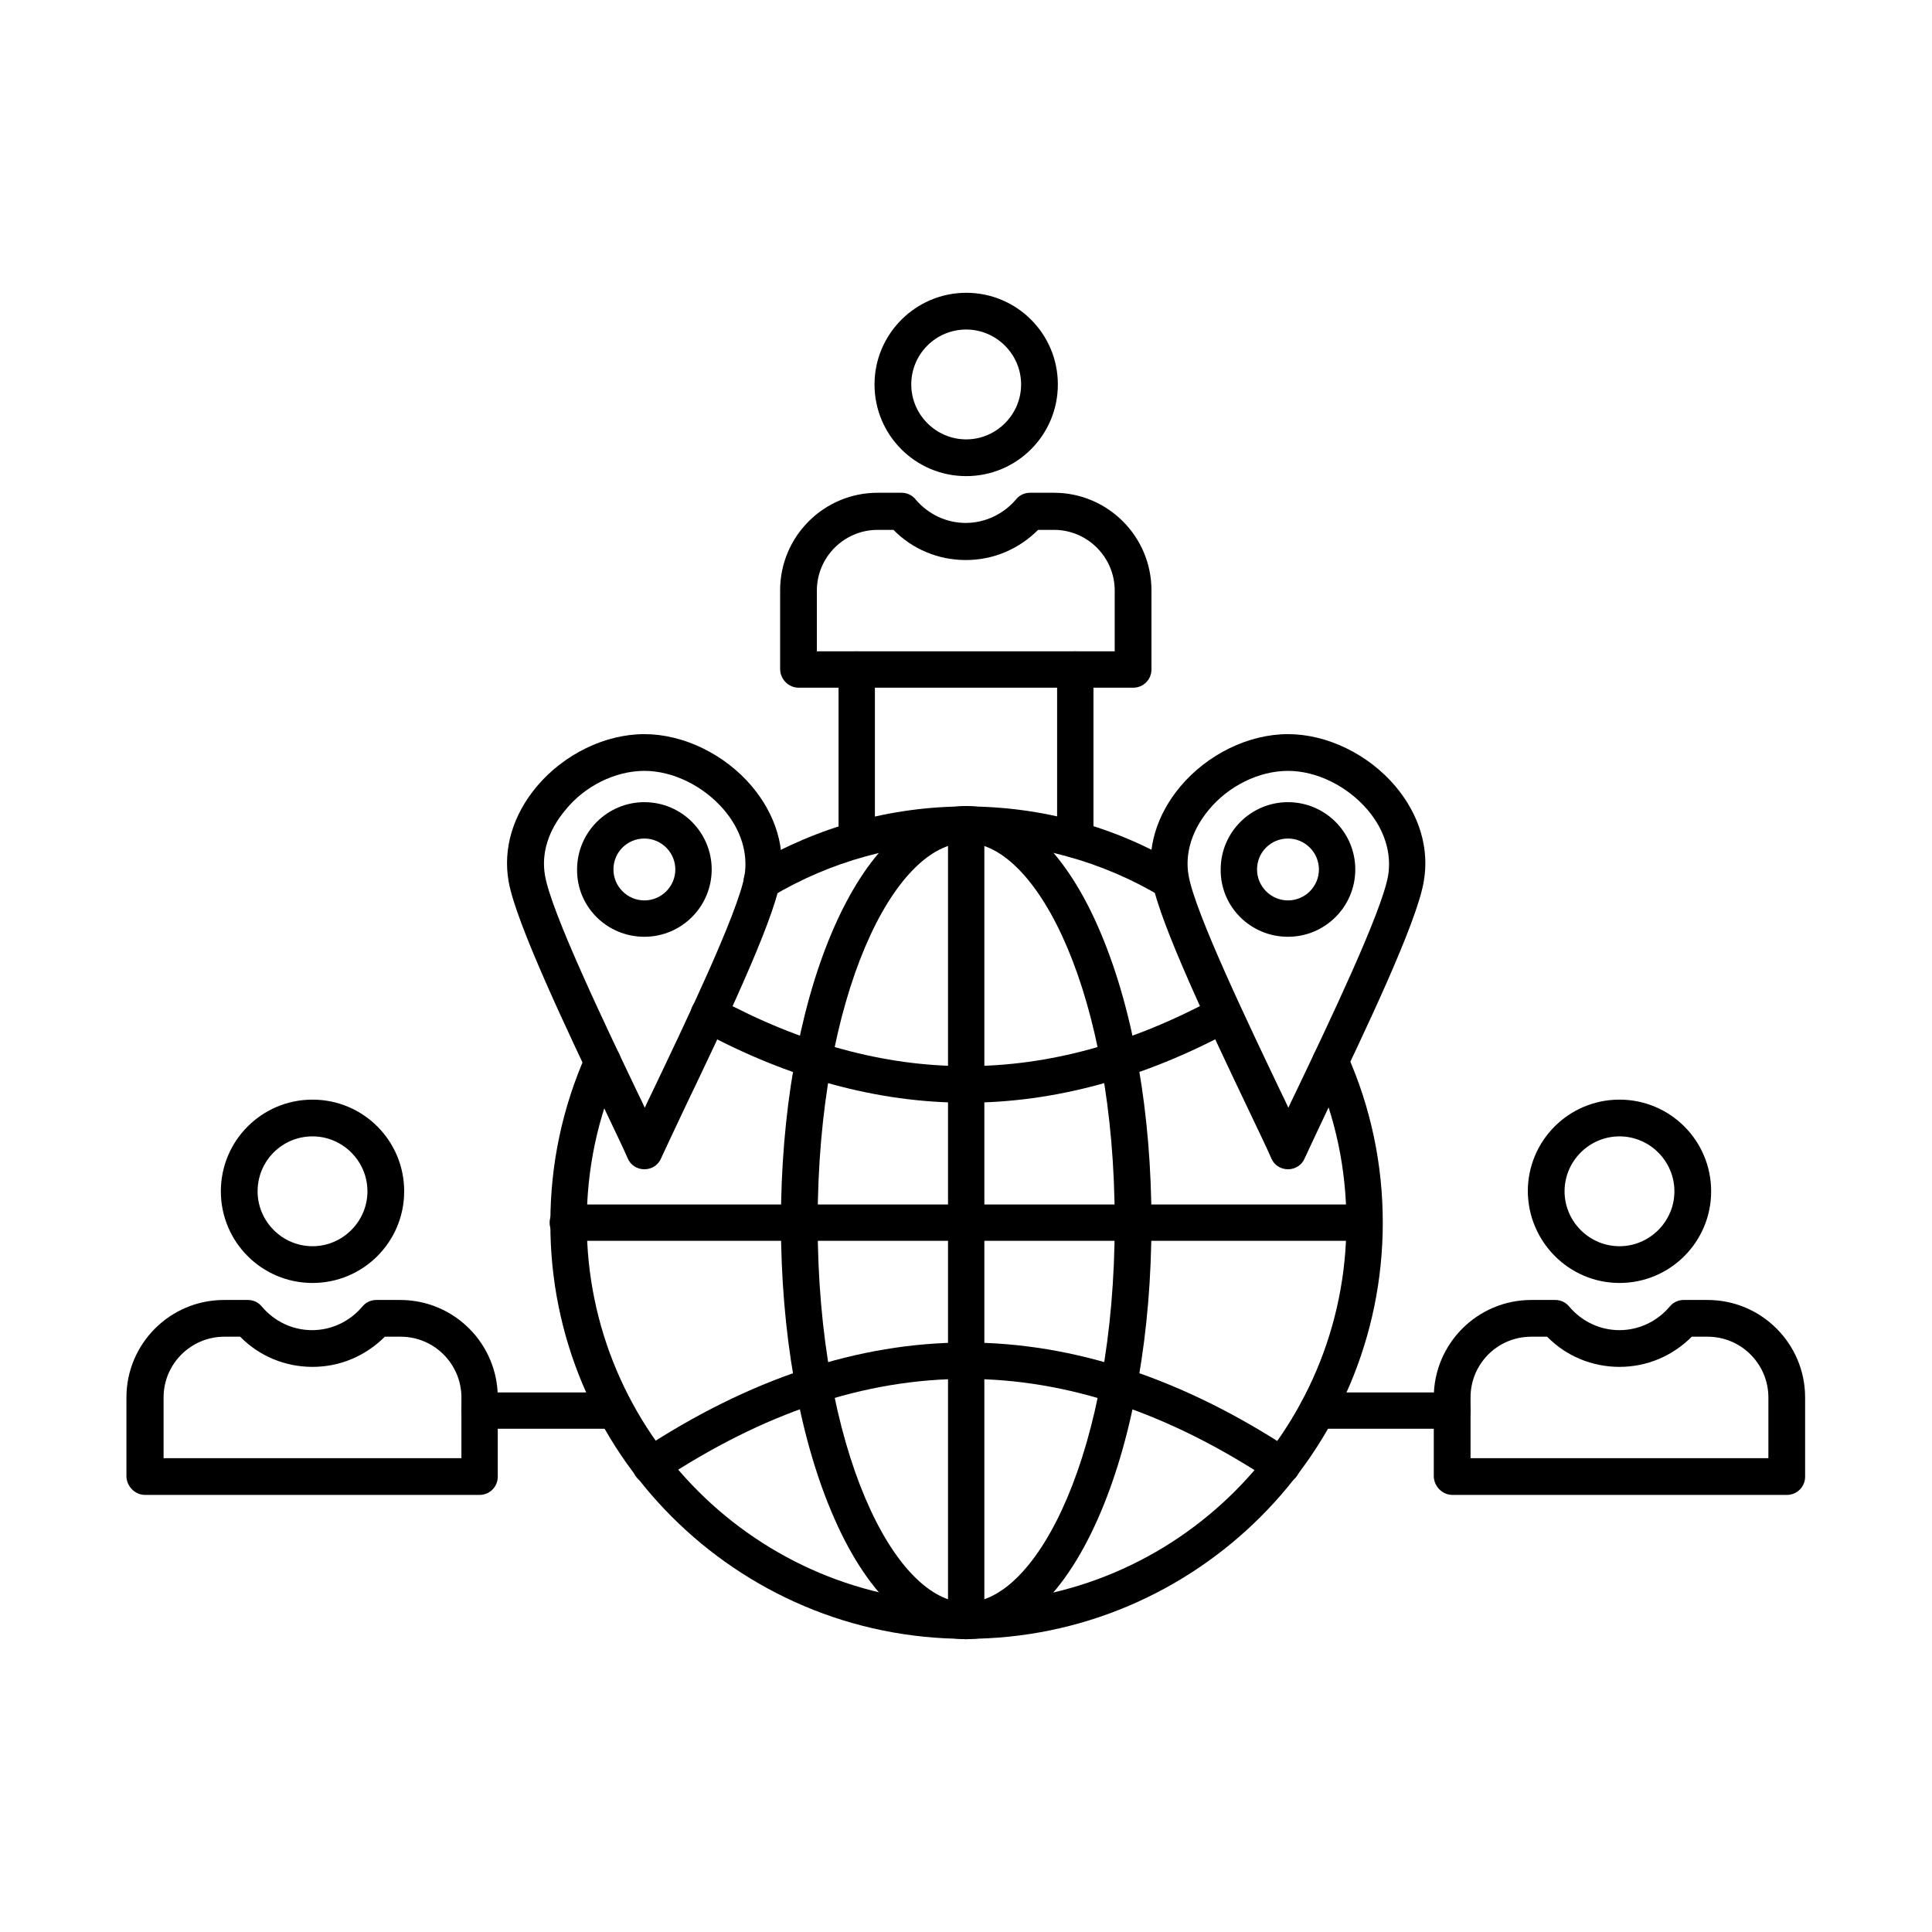
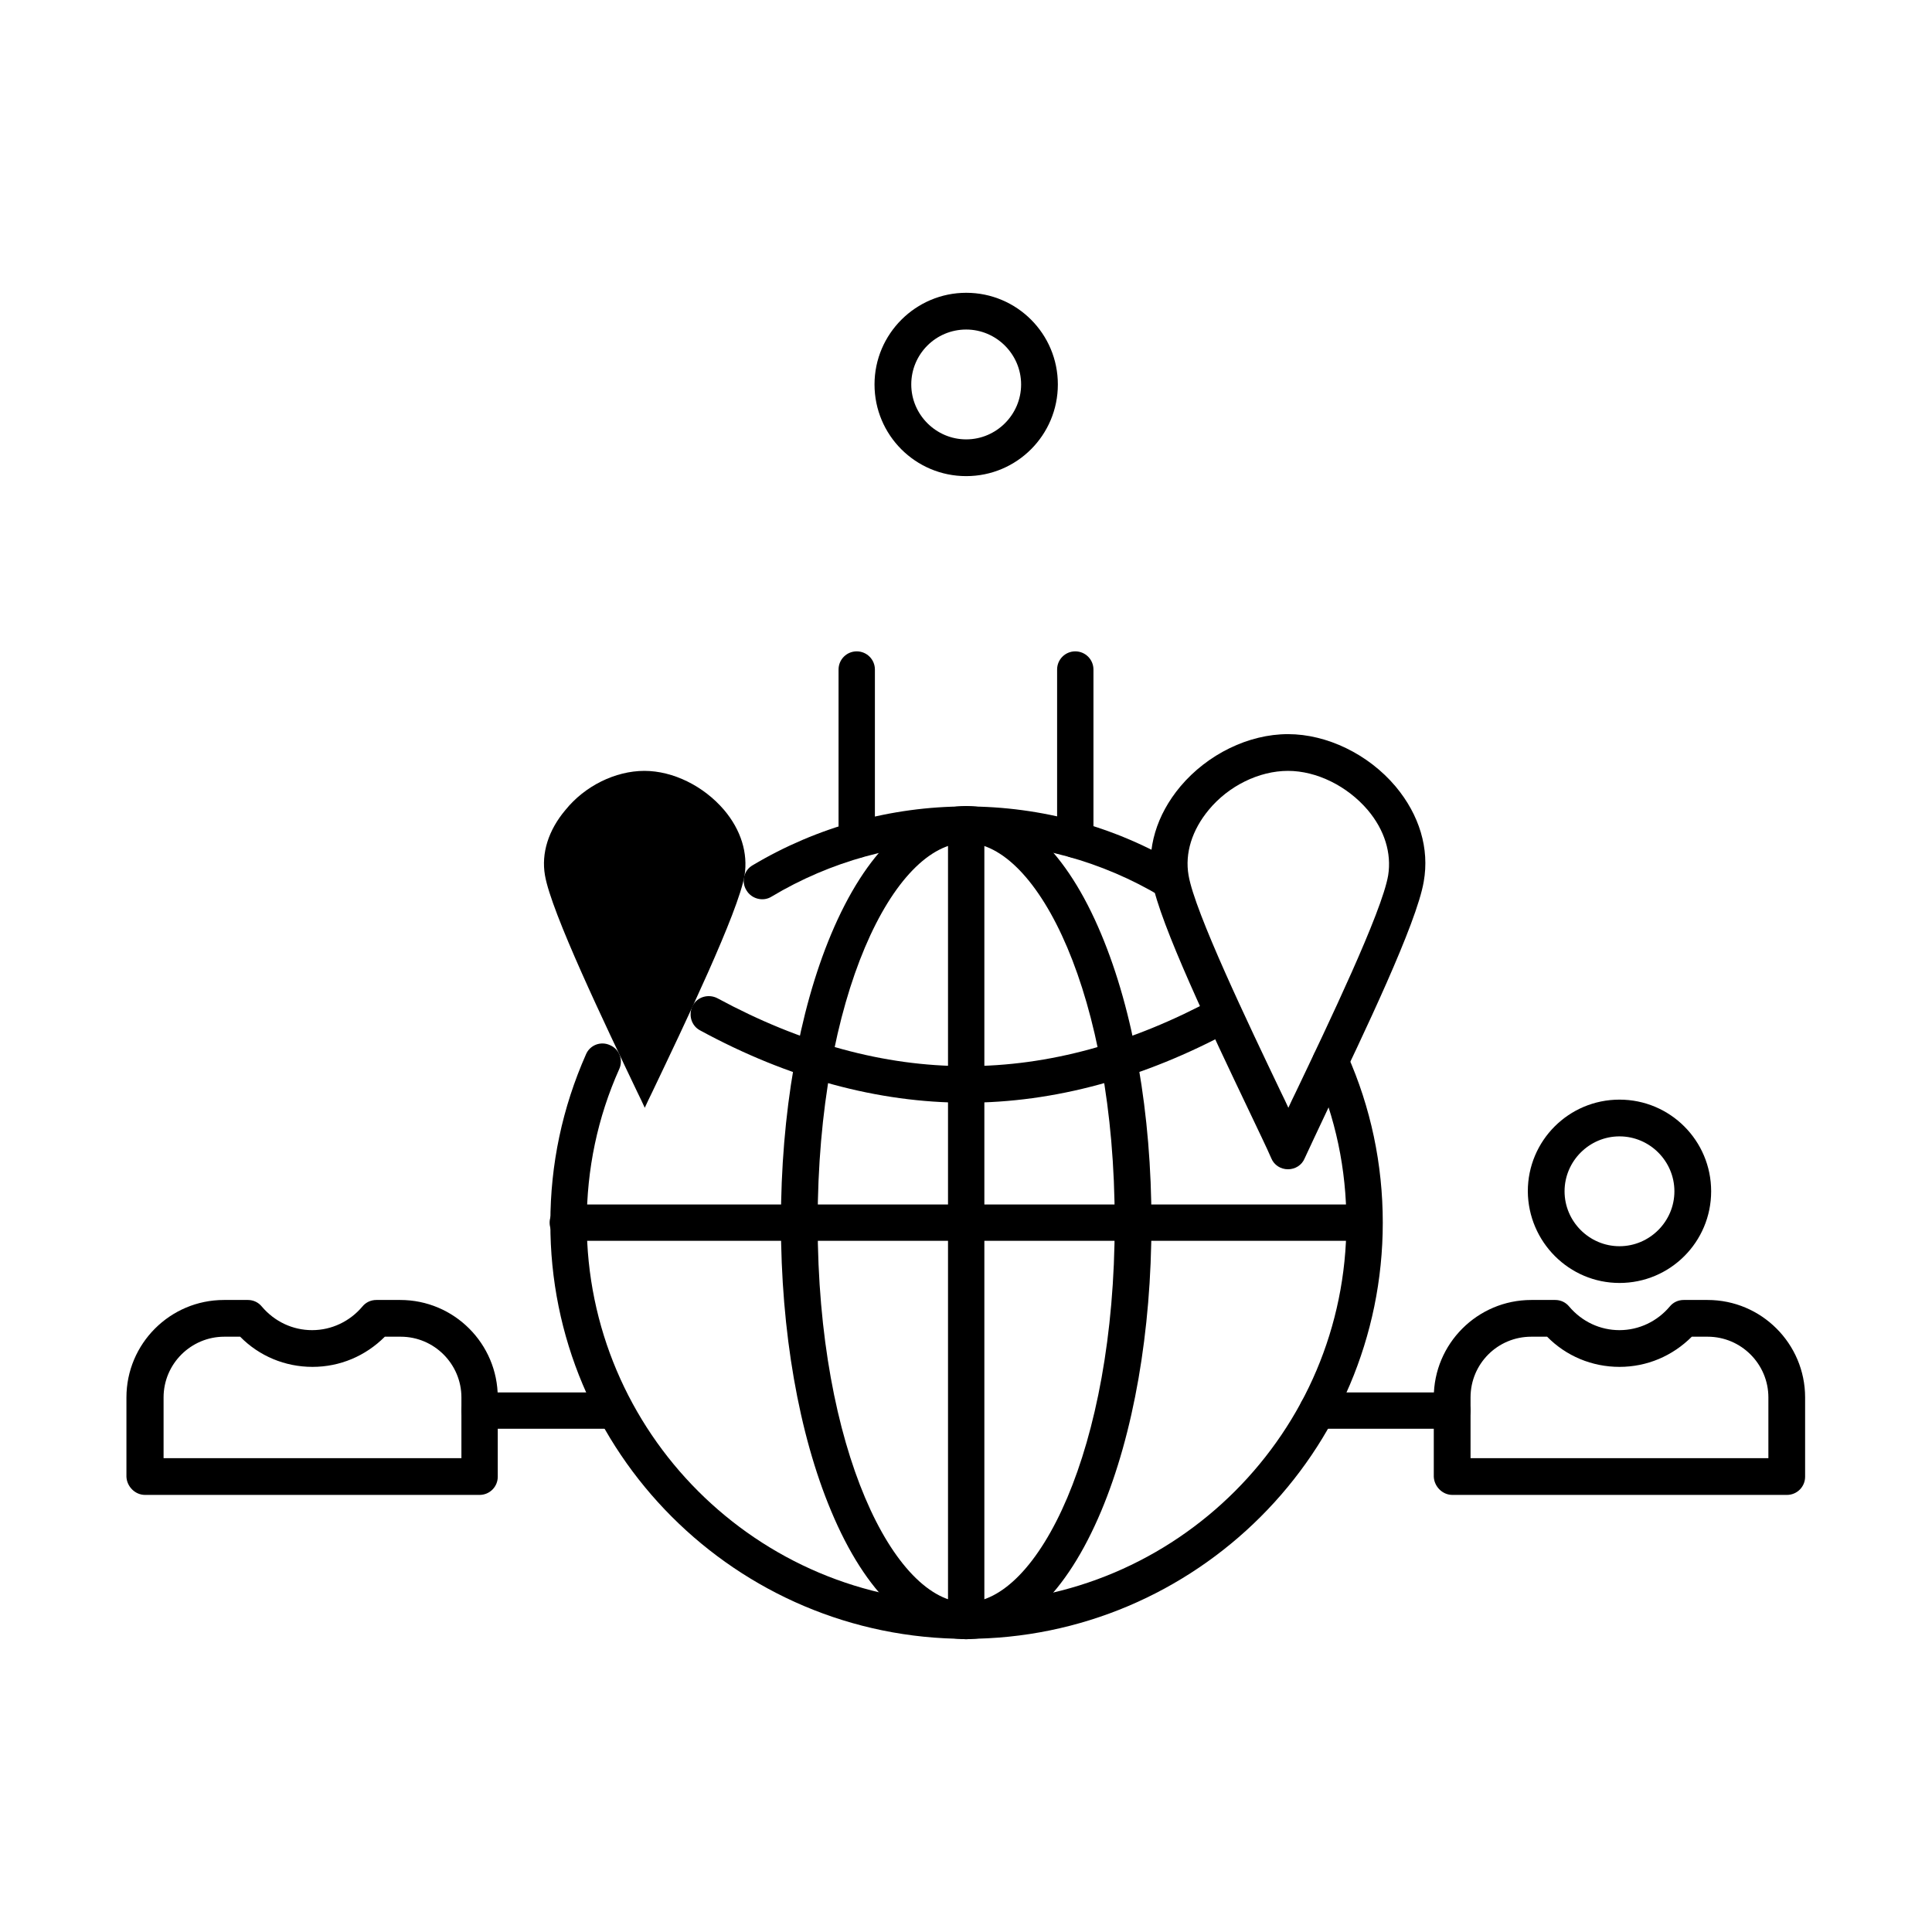
<svg xmlns="http://www.w3.org/2000/svg" fill="#000000" width="800px" height="800px" version="1.1" viewBox="144 144 512 512">
  <g fill-rule="evenodd">
    <path d="m400.05 367.35c18.965 0 39.363 40.488 39.363 100.66s-20.398 100.66-39.363 100.66c-18.965 0-39.363-40.488-39.363-100.66 0-60.273 20.297-100.66 39.363-100.66zm0 211.05c13.941 0 26.547-11.992 35.773-33.93 8.609-20.5 13.324-47.664 13.324-76.469 0-28.805-4.715-55.969-13.324-76.469-9.121-21.832-21.832-33.93-35.773-33.93-13.941 0-26.547 11.992-35.773 33.93-8.609 20.5-13.324 47.664-13.324 76.469 0 28.805 4.715 55.969 13.324 76.469 9.121 21.836 21.832 33.93 35.773 33.93z" />
    <path d="m400.05 578.41c2.664 0 4.816-2.152 4.816-4.816v-211.06c0-2.664-2.152-4.816-4.816-4.816-2.664 0-4.816 2.152-4.816 4.816v211.06c-0.105 2.664 2.047 4.816 4.816 4.816z" />
    <path d="m294.47 472.83h211.06c2.664 0 4.816-2.152 4.816-4.816 0-2.664-2.152-4.816-4.816-4.816h-211.06c-2.664 0-4.816 2.152-4.816 4.816 0 2.664 2.152 4.816 4.816 4.816z" />
    <path d="m400.05 436.23c23.371 0 47.051-6.457 70.523-19.168 2.359-1.332 3.281-4.203 1.949-6.559-1.332-2.359-4.203-3.281-6.559-1.949-44.383 23.984-87.438 23.984-131.82 0-2.359-1.23-5.332-0.41-6.559 1.949-1.23 2.359-0.41 5.332 1.949 6.559 23.363 12.711 47.145 19.168 70.516 19.168z" />
-     <path d="m316.41 537.3c0.922 0 1.844-0.309 2.664-0.82 54.43-36.082 107.43-36.082 161.86 0 2.254 1.539 5.227 0.82 6.766-1.332 1.539-2.254 0.82-5.227-1.332-6.766-28.703-18.965-57.711-28.598-86.309-28.598-28.598 0-57.609 9.637-86.309 28.598-2.254 1.434-2.871 4.512-1.332 6.766 0.922 1.332 2.457 2.152 3.996 2.152z" />
    <path d="m400.05 231.33c7.996 0 14.555 6.559 14.555 14.555 0 7.996-6.559 14.555-14.555 14.555-7.996 0-14.555-6.559-14.555-14.555-0.004-7.996 6.457-14.555 14.555-14.555zm0 38.848c13.43 0 24.293-10.867 24.293-24.293 0-13.43-10.867-24.293-24.293-24.293-13.324 0-24.293 10.867-24.293 24.293 0 13.43 10.863 24.293 24.293 24.293z" />
-     <path d="m439.41 316.61h-78.93v-16.094c0-8.918 7.277-16.094 16.094-16.094h4.203c5.023 5.125 11.891 7.996 19.168 7.996 7.277 0 14.043-2.871 19.168-7.996h4.203c8.918 0 16.094 7.277 16.094 16.094zm-83.746 9.637h88.668c2.664 0 4.816-2.152 4.816-4.816v-21.012c0-14.25-11.582-25.832-25.832-25.832h-6.356c-1.434 0-2.769 0.613-3.691 1.742-3.281 3.894-8.199 6.254-13.324 6.254s-9.941-2.254-13.324-6.254c-0.922-1.129-2.254-1.742-3.691-1.742h-6.356c-14.25 0-25.832 11.582-25.832 25.832v21.012c0.105 2.664 2.258 4.816 4.922 4.816z" />
    <path d="m612.64 530.43h-78.93v-16.094c0-8.918 7.176-16.094 16.094-16.094h4.203c5.023 5.125 11.891 7.996 19.168 7.996 7.277 0 14.043-2.871 19.168-7.996h4.203c8.918 0 16.094 7.277 16.094 16.094zm-83.746 9.738h88.664c2.664 0 4.816-2.152 4.816-4.816v-21.012c0-14.25-11.582-25.832-25.832-25.832h-6.356c-1.434 0-2.769 0.613-3.691 1.742-3.281 3.894-8.098 6.254-13.324 6.254-5.125 0-9.941-2.254-13.324-6.254-0.922-1.129-2.254-1.742-3.691-1.742h-6.356c-14.25 0-25.832 11.582-25.832 25.832v21.012c0.109 2.562 2.262 4.816 4.926 4.816z" />
-     <path d="m226.82 445.15c7.996 0 14.555 6.559 14.555 14.555 0 7.996-6.559 14.555-14.555 14.555s-14.555-6.559-14.555-14.555c0-7.996 6.457-14.555 14.555-14.555zm0 38.848c13.43 0 24.293-10.867 24.293-24.293 0-13.43-10.867-24.293-24.293-24.293-13.43 0-24.293 10.867-24.293 24.293 0 13.43 10.867 24.293 24.293 24.293z" />
    <path d="m266.28 530.43h-78.93v-16.094c0-8.918 7.277-16.094 16.094-16.094h4.203c5.023 5.125 11.891 7.996 19.168 7.996s14.043-2.871 19.168-7.996h4.203c8.918 0 16.094 7.277 16.094 16.094zm-83.848 9.738h88.664c2.664 0 4.816-2.152 4.816-4.816v-21.012c0-14.25-11.582-25.832-25.832-25.832h-6.356c-1.434 0-2.769 0.613-3.691 1.742-3.281 3.894-8.098 6.254-13.324 6.254-5.125 0-9.941-2.254-13.324-6.254-0.922-1.129-2.254-1.742-3.691-1.742h-6.356c-14.25 0-25.832 11.582-25.832 25.832v21.012c0.105 2.562 2.262 4.816 4.926 4.816z" />
    <path d="m493.12 522.64h35.773c2.664 0 4.816-2.152 4.816-4.816s-2.152-4.816-4.816-4.816h-35.773c-2.664 0-4.816 2.152-4.816 4.816-0.105 2.562 2.148 4.816 4.816 4.816z" />
    <path d="m271.1 522.64h35.773c2.664 0 4.816-2.152 4.816-4.816s-2.152-4.816-4.816-4.816l-35.773-0.004c-2.664 0-4.816 2.152-4.816 4.816 0 2.566 2.152 4.82 4.816 4.82z" />
-     <path d="m314.77 348.29c7.586 0 15.684 3.996 21.117 10.352 4.512 5.332 6.356 11.48 5.434 17.324-1.641 9.738-15.992 39.668-24.5 57.504-0.719 1.434-1.332 2.769-1.949 4.102-0.613-1.332-1.23-2.664-1.949-4.102-8.508-17.836-22.859-47.766-24.5-57.504-1.023-5.844 0.922-11.992 5.434-17.324 5.129-6.356 13.227-10.352 20.914-10.352zm0 105.58c1.949 0 3.691-1.129 4.406-2.871 1.332-2.871 3.586-7.688 6.254-13.324 9.328-19.477 23.473-48.996 25.32-60.066 1.539-8.711-1.129-17.629-7.484-25.215-7.176-8.508-18.145-13.84-28.496-13.84-10.457 0-21.32 5.332-28.496 13.84-6.356 7.586-9.02 16.504-7.484 25.215 1.949 11.07 15.992 40.488 25.32 60.066 2.664 5.637 5.023 10.457 6.254 13.324 0.715 1.746 2.461 2.871 4.406 2.871z" />
-     <path d="m314.77 366.22c4.512 0 8.199 3.691 8.199 8.199 0 4.512-3.691 8.199-8.199 8.199-4.512 0-8.199-3.691-8.199-8.199 0-4.609 3.688-8.199 8.199-8.199zm0 26.035c9.84 0 17.836-7.996 17.836-17.836s-7.996-17.836-17.836-17.836-17.836 7.996-17.836 17.836c-0.102 9.844 7.894 17.836 17.836 17.836z" />
+     <path d="m314.77 348.29c7.586 0 15.684 3.996 21.117 10.352 4.512 5.332 6.356 11.48 5.434 17.324-1.641 9.738-15.992 39.668-24.5 57.504-0.719 1.434-1.332 2.769-1.949 4.102-0.613-1.332-1.23-2.664-1.949-4.102-8.508-17.836-22.859-47.766-24.5-57.504-1.023-5.844 0.922-11.992 5.434-17.324 5.129-6.356 13.227-10.352 20.914-10.352zm0 105.58z" />
    <path d="m485.33 348.29c7.586 0 15.684 3.996 21.117 10.352 4.512 5.332 6.356 11.48 5.434 17.324-1.641 9.738-15.992 39.668-24.5 57.504-0.719 1.434-1.332 2.769-1.949 4.102-0.613-1.332-1.23-2.664-1.949-4.102-8.508-17.836-22.859-47.766-24.5-57.504-1.023-5.844 0.922-11.992 5.332-17.324 5.231-6.356 13.328-10.352 21.016-10.352zm0 105.58c1.949 0 3.691-1.129 4.406-2.871 1.332-2.871 3.586-7.688 6.254-13.324 9.328-19.477 23.473-48.996 25.32-60.066 1.539-8.711-1.129-17.629-7.484-25.215-7.176-8.508-18.145-13.84-28.496-13.84-10.457 0-21.32 5.332-28.496 13.84-6.356 7.586-9.02 16.504-7.484 25.215 1.949 11.07 15.992 40.488 25.32 60.066 2.664 5.637 5.023 10.457 6.254 13.324 0.719 1.746 2.461 2.871 4.406 2.871z" />
-     <path d="m485.33 366.22c4.512 0 8.199 3.691 8.199 8.199 0 4.512-3.691 8.199-8.199 8.199-4.512 0-8.199-3.691-8.199-8.199 0-4.609 3.691-8.199 8.199-8.199zm0 26.035c9.84 0 17.836-7.996 17.836-17.836s-7.996-17.836-17.836-17.836c-9.84 0-17.836 7.996-17.836 17.836-0.102 9.844 7.894 17.836 17.836 17.836z" />
    <path d="m428.96 371.35c2.664 0 4.816-2.152 4.816-4.816v-45.102c0-2.664-2.152-4.816-4.816-4.816-2.664 0-4.816 2.152-4.816 4.816v45.102c-0.105 2.664 2.148 4.816 4.816 4.816zm-57.918 0c2.664 0 4.816-2.152 4.816-4.816v-45.102c0-2.664-2.152-4.816-4.816-4.816-2.664 0-4.816 2.152-4.816 4.816v45.102c0 2.664 2.152 4.816 4.816 4.816z" />
    <path d="m454.07 382.32c1.641 0 3.281-0.82 4.203-2.359 1.332-2.254 0.613-5.332-1.641-6.664-17.016-10.25-36.594-15.582-56.582-15.582s-39.566 5.434-56.582 15.582c-2.359 1.332-3.074 4.406-1.641 6.664 1.332 2.254 4.406 3.074 6.664 1.641 15.582-9.328 33.418-14.25 51.559-14.25 18.246 0 36.082 4.922 51.664 14.25 0.715 0.516 1.535 0.719 2.356 0.719zm-54.02 195.99c60.887 0 110.4-49.508 110.4-110.29 0-15.477-3.176-30.547-9.43-44.59-1.129-2.461-3.996-3.586-6.356-2.461-2.461 1.129-3.586 3.996-2.461 6.356 5.742 12.812 8.609 26.547 8.609 40.695 0 55.453-45.102 100.66-100.66 100.66-55.453 0-100.66-45.102-100.66-100.66 0-14.145 2.871-27.883 8.609-40.695 1.129-2.461 0-5.332-2.461-6.356-2.461-1.129-5.332 0-6.356 2.461-6.254 14.145-9.43 29.109-9.43 44.59-0.203 60.785 49.305 110.29 110.2 110.29z" />
    <path d="m573.18 445.15c7.996 0 14.555 6.559 14.555 14.555 0 7.996-6.559 14.555-14.555 14.555-7.996 0-14.555-6.559-14.555-14.555 0-7.996 6.559-14.555 14.555-14.555zm0 38.848c13.43 0 24.293-10.867 24.293-24.293 0-13.43-10.867-24.293-24.293-24.293-13.43 0-24.293 10.867-24.293 24.293 0.102 13.43 10.969 24.293 24.293 24.293z" />
  </g>
</svg>